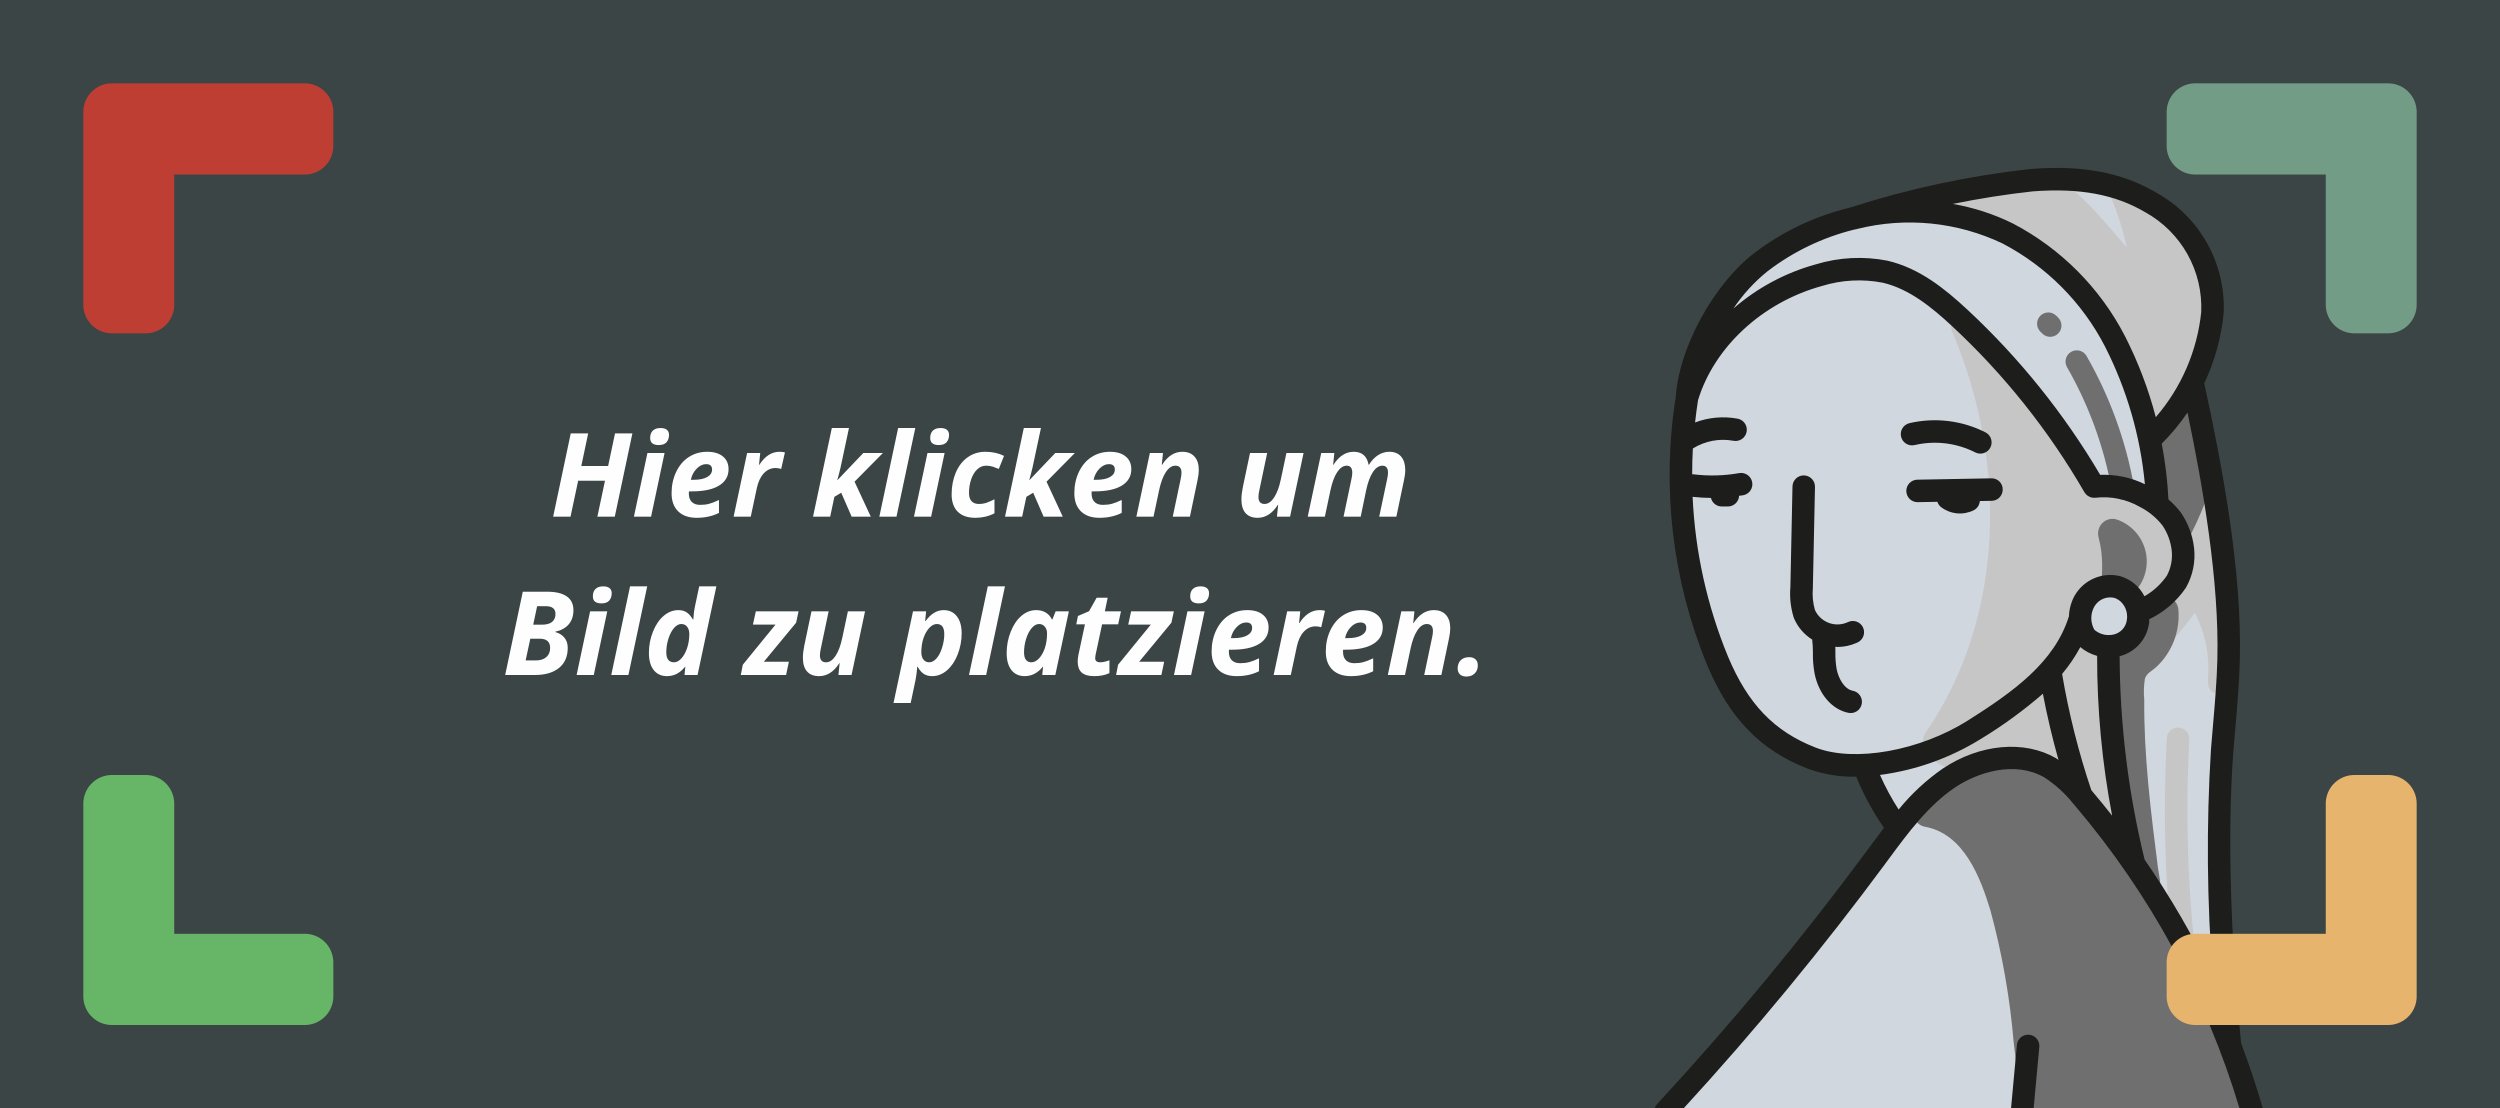
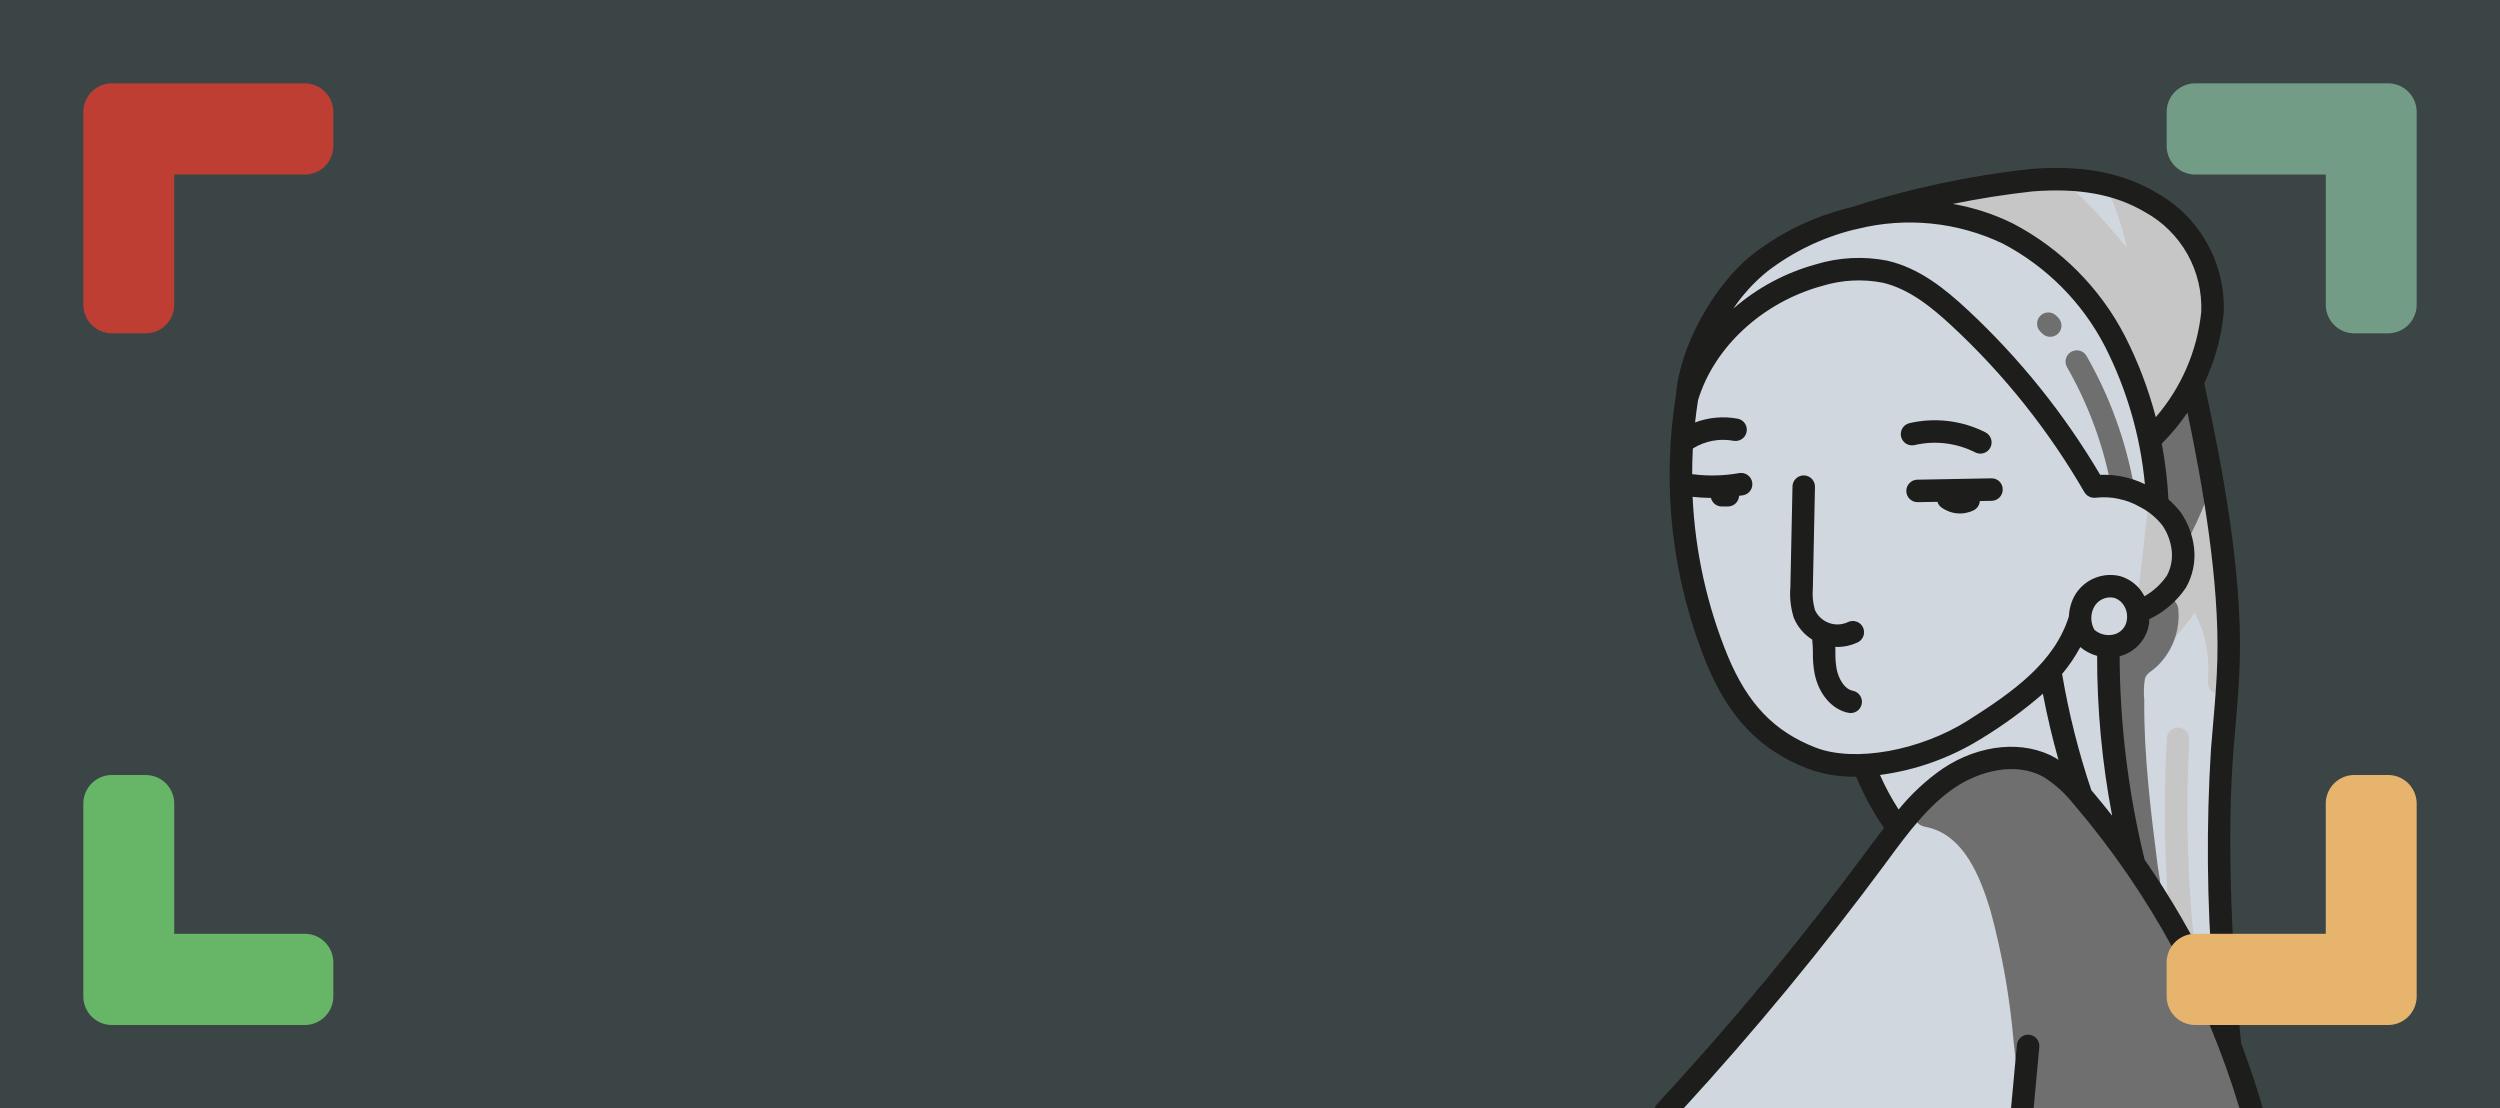
<svg xmlns="http://www.w3.org/2000/svg" width="300" height="133" viewBox="0 0 300 133" fill="none">
  <rect x="0" y="0" width="300" height="133" fill="#333333" stroke="none" />
  <g clip-path="url(#clip0)">
    <path d="M300 0H0V133H300V0Z" fill="#3B4545" />
    <path fill-rule="evenodd" clip-rule="evenodd" d="M263.522 10H286.478C287.387 9.975 288.269 10.313 288.93 10.939C289.59 11.564 289.975 12.427 290 13.336C290.002 13.403 290.002 13.469 290 13.536V36.466C290.027 37.376 289.691 38.26 289.066 38.923C288.441 39.585 287.579 39.973 286.669 40C286.605 40.002 286.541 40.002 286.478 40H282.615C281.705 40.025 280.823 39.687 280.163 39.062C279.502 38.436 279.117 37.574 279.092 36.665C279.091 36.598 279.091 36.532 279.093 36.466V20.946H263.522C262.612 20.971 261.729 20.632 261.069 20.006C260.408 19.38 260.024 18.517 259.999 17.607C259.998 17.541 259.998 17.476 260 17.41V13.536C259.973 12.625 260.308 11.741 260.933 11.078C261.558 10.415 262.421 10.027 263.331 10C263.395 9.998 263.458 9.998 263.522 10Z" fill="#729C85" />
    <path fill-rule="evenodd" clip-rule="evenodd" d="M36.478 10H13.522C13.071 9.988 12.623 10.064 12.202 10.225C11.781 10.386 11.397 10.629 11.069 10.939C10.742 11.248 10.48 11.62 10.296 12.031C10.112 12.443 10.011 12.886 9.999 13.336C9.998 13.403 9.998 13.469 10 13.536V36.466C9.986 36.917 10.062 37.366 10.222 37.787C10.382 38.209 10.624 38.595 10.933 38.923C11.243 39.251 11.614 39.515 12.025 39.7C12.436 39.884 12.88 39.986 13.331 40C13.394 40.002 13.458 40.002 13.522 40H17.385C17.835 40.012 18.283 39.936 18.704 39.775C19.125 39.614 19.51 39.371 19.837 39.062C20.164 38.752 20.427 38.381 20.61 37.97C20.794 37.558 20.895 37.115 20.907 36.665C20.909 36.598 20.909 36.532 20.907 36.466V20.946H36.478C37.388 20.971 38.27 20.632 38.931 20.006C39.591 19.38 39.976 18.517 40 17.607C40.002 17.541 40.002 17.476 40 17.41V13.536C40.013 13.085 39.938 12.636 39.777 12.214C39.617 11.792 39.376 11.406 39.066 11.078C38.757 10.75 38.386 10.486 37.974 10.301C37.563 10.116 37.119 10.014 36.668 10C36.605 9.998 36.541 9.998 36.478 10Z" fill="#BE3E34" />
    <path fill-rule="evenodd" clip-rule="evenodd" d="M36.478 123H13.522C13.071 123.012 12.623 122.936 12.202 122.775C11.781 122.613 11.397 122.371 11.069 122.061C10.742 121.751 10.48 121.38 10.296 120.969C10.112 120.557 10.011 120.114 9.999 119.664C9.998 119.597 9.998 119.531 10 119.464V96.534C9.986 96.083 10.062 95.634 10.222 95.213C10.382 94.791 10.624 94.405 10.933 94.077C11.243 93.749 11.614 93.485 12.025 93.3C12.436 93.116 12.88 93.014 13.331 93C13.394 92.998 13.458 92.998 13.522 93H17.385C18.294 92.975 19.176 93.313 19.837 93.938C20.497 94.564 20.882 95.426 20.907 96.335C20.909 96.402 20.909 96.468 20.907 96.534V112.054H36.478C37.388 112.029 38.27 112.368 38.931 112.994C39.591 113.62 39.976 114.483 40 115.393C40.002 115.459 40.002 115.524 40 115.59V119.464C40.027 120.375 39.691 121.259 39.066 121.922C38.441 122.585 37.579 122.973 36.668 123C36.605 123.002 36.541 123.002 36.478 123Z" fill="#67B668" />
    <path d="M215.653 90.96C217.675 91.877 219.864 92.371 222.085 92.411C222.67 92.411 222.913 93.085 223.491 93.028C224.429 95.267 225.611 97.397 227.014 99.379C226.339 100.25 225.685 101.134 225.038 102.012L224.748 102.406C216.877 113.064 208.422 123.278 199.421 133H270.754C269.998 130.444 269.143 127.917 268.188 125.419C266.86 112.654 266.507 99.445 267.242 90.075C267.318 89.104 267.402 88.135 267.486 87.165C267.712 84.563 267.945 81.872 268.013 79.208C268.062 73.352 267.617 67.503 266.683 61.722C266.327 58.133 265.695 54.576 264.794 51.083C264.426 49.26 264.058 47.53 263.708 45.928C264.855 43.601 265.613 41.102 265.952 38.53L266.268 37.632C266.313 35.642 265.96 33.664 265.232 31.812C263.938 28.427 261.516 25.591 258.375 23.784C258.166 23.66 257.947 23.558 257.735 23.442C257.185 23.062 256.577 22.773 255.935 22.585C252.711 21.318 249.254 20.756 245.795 20.937C244.152 20.819 242.5 20.959 240.9 21.352C234.574 22.259 228.335 23.693 222.248 25.638C218.147 26.618 214.297 28.446 210.945 31.004C206.258 34.603 202.196 42.054 201.867 47.642C200.174 58.394 201.45 69.405 205.558 79.485C208.169 85.891 211.468 89.045 215.653 90.96Z" fill="#D1D7DF" />
    <path d="M215.653 90.96C217.675 91.877 219.864 92.371 222.085 92.411C222.67 92.411 222.913 93.085 223.491 93.028C224.429 95.267 225.611 97.397 227.014 99.379C226.339 100.25 225.685 101.134 225.038 102.012L224.748 102.406C216.877 113.064 208.422 123.278 199.421 133H270.754C269.998 130.444 269.143 127.917 268.188 125.419C266.86 112.654 266.507 99.445 267.242 90.075C267.318 89.104 267.402 88.135 267.486 87.165C267.712 84.563 267.945 81.872 268.013 79.208C268.062 73.352 267.617 67.503 266.683 61.722C266.327 58.133 265.695 54.576 264.794 51.083C264.426 49.26 264.058 47.53 263.708 45.928C264.855 43.601 265.613 41.102 265.952 38.53L266.268 37.632C266.313 35.642 265.96 33.664 265.232 31.812C263.938 28.427 261.516 25.591 258.375 23.784C258.166 23.66 257.947 23.558 257.735 23.442C257.185 23.062 256.577 22.773 255.935 22.585C252.711 21.318 249.254 20.756 245.795 20.937C244.152 20.819 242.5 20.959 240.9 21.352C234.574 22.259 228.335 23.693 222.248 25.638C218.147 26.618 214.297 28.446 210.945 31.004C206.258 34.603 202.196 42.054 201.867 47.642C200.174 58.394 201.45 69.405 205.558 79.485C208.169 85.891 211.468 89.045 215.653 90.96Z" fill="#D1D7DF" />
    <path d="M253.108 80.802C251.421 82.29 254.353 83.07 256.032 81.59C258.762 79.169 261.228 76.465 263.385 73.523C264.641 75.976 265.185 78.732 264.955 81.478C264.795 83.536 266.703 83.671 267.175 82.241C267.572 69.194 267.179 56.625 263.251 46.197L266.268 37.632C266.268 30.834 263.199 27.752 257.852 23.526C256.261 22.268 252.442 21.602 253.231 23.457C254.084 25.477 254.752 27.571 255.227 29.712C252.58 26.658 250.026 23.381 246.6 21.203C243.934 19.508 228.889 24.739 228.889 24.739C228.889 24.739 255.653 27.014 257.928 59.427L256.104 75.387L253.108 80.802Z" fill="#C6C6C6" />
-     <path d="M234.976 37.632C234.585 37.873 234.302 38.255 234.186 38.7C234.069 39.144 234.128 39.616 234.35 40.018C240.816 55.309 240.691 73.973 231.066 87.927C230.949 88.081 230.862 88.257 230.812 88.445C230.762 88.632 230.75 88.828 230.776 89.02C230.801 89.213 230.865 89.398 230.962 89.566C231.06 89.734 231.189 89.882 231.344 89.999C231.374 90.023 231.406 90.045 231.438 90.066C231.661 90.75 232.117 91.334 232.727 91.716L234.539 92.544L254.924 99.141L253.016 79.918L249.75 75.4C249.75 75.4 250.032 68.26 256.633 72.582C258.187 72.126 259.513 71.102 260.346 69.714C261.18 68.325 261.46 66.674 261.131 65.088C260.156 59.1 251.296 58.255 251.296 58.255L234.976 37.632Z" fill="#C6C6C6" />
    <path d="M231.003 99.21C235.671 100.063 237.654 105.294 238.867 109.303C240.265 114.47 241.194 119.752 241.642 125.085C241.803 126.502 241.963 127.919 242.14 129.334C242.15 130.429 242.363 131.512 242.767 132.529C242.864 132.7 242.982 132.858 243.118 133H268.751C268.773 132.897 268.786 132.792 268.789 132.686C268.848 130.519 268.36 128.372 267.37 126.444C266.436 124.31 265.448 122.199 264.485 120.078C262.795 115.953 260.895 111.917 258.792 107.987C258.775 107.958 258.754 107.931 258.737 107.902C258.771 107.862 258.807 107.823 258.837 107.782C259.598 106.769 259.085 105.175 258.939 104.027C258.734 102.409 258.53 100.792 258.338 99.173C257.932 95.746 257.583 92.311 257.414 88.863C257.335 87.239 257.296 85.612 257.31 83.985C257.228 83.137 257.255 82.283 257.39 81.442C257.589 80.785 258.232 80.517 258.738 80.058C259.674 79.19 260.4 78.12 260.863 76.93C261.325 75.74 261.511 74.46 261.407 73.188C261.225 70.967 257.736 70.947 257.92 73.188C258.054 74.343 257.799 75.511 257.196 76.505C256.533 77.565 253.824 76.921 253.106 77.913C252.253 79.092 253.864 81.728 253.835 83.123C253.802 84.75 253.824 86.377 253.888 88.003C254.014 91.163 254.301 94.315 254.652 97.457C254.833 99.078 255.032 100.697 255.235 102.315C255.283 102.697 255.332 103.08 255.38 103.462C253.801 101.766 252.422 99.894 251.269 97.883C249.483 94.463 246.823 91.896 242.891 91.231C240.767 90.926 238.602 91.137 236.577 91.845C234.552 92.554 232.727 93.739 231.256 95.3C231.062 95.491 230.916 95.724 230.828 95.981C229.493 96.618 229.215 98.883 231.003 99.21Z" fill="#706F6F" />
    <path d="M261.945 114.566C261.61 114.566 261.288 114.441 261.041 114.217C260.793 113.993 260.637 113.685 260.604 113.353C259.767 105.125 259.571 96.846 260.019 88.588C260.026 88.41 260.068 88.235 260.144 88.074C260.219 87.913 260.327 87.769 260.459 87.65C260.592 87.531 260.747 87.44 260.915 87.382C261.084 87.324 261.262 87.301 261.44 87.314C261.617 87.323 261.79 87.367 261.95 87.444C262.11 87.521 262.253 87.628 262.371 87.76C262.49 87.892 262.581 88.046 262.64 88.213C262.698 88.38 262.724 88.557 262.714 88.734C262.275 96.852 262.467 104.991 263.289 113.079C263.307 113.255 263.29 113.434 263.24 113.603C263.189 113.773 263.105 113.931 262.993 114.069C262.881 114.206 262.743 114.32 262.587 114.404C262.431 114.488 262.26 114.541 262.083 114.559C262.037 114.564 261.991 114.566 261.945 114.566Z" fill="#C6C6C6" />
-     <path d="M252.151 66.113C252.268 67.102 252.293 68.1 252.224 69.093C252.222 69.424 252.315 69.747 252.493 70.026C252.671 70.304 252.925 70.526 253.225 70.664C253.306 70.849 253.423 71.016 253.571 71.154C253.902 71.474 254.344 71.653 254.804 71.653C255.264 71.653 255.706 71.474 256.037 71.154C256.682 70.514 257.153 69.719 257.404 68.846C257.655 67.972 257.678 67.049 257.471 66.164C257.264 65.279 256.834 64.462 256.222 63.79C255.61 63.119 254.836 62.615 253.974 62.327C253.677 62.242 253.362 62.239 253.064 62.318C252.765 62.397 252.493 62.555 252.277 62.776C252.061 62.995 251.906 63.267 251.827 63.564C251.749 63.862 251.749 64.175 251.829 64.472C251.964 65.013 252.072 65.561 252.151 66.113Z" fill="#706F6F" />
    <path fill-rule="evenodd" clip-rule="evenodd" d="M263.856 47.91L257.944 52.805L258.904 60.601L261.947 65.898C261.947 65.898 265.199 60.258 265.356 57.178C265.514 54.097 263.856 47.91 263.856 47.91Z" fill="#706F6F" />
    <path d="M254.745 59.94C254.429 59.939 254.123 59.828 253.88 59.625C253.638 59.422 253.474 59.14 253.418 58.829C252.485 53.634 250.667 48.638 248.042 44.059C247.864 43.748 247.817 43.379 247.911 43.033C248.005 42.688 248.232 42.394 248.543 42.216C248.854 42.038 249.222 41.991 249.568 42.085C249.913 42.179 250.208 42.406 250.385 42.717C253.163 47.564 255.088 52.852 256.076 58.351C256.111 58.545 256.103 58.745 256.052 58.936C256.001 59.127 255.909 59.305 255.782 59.456C255.655 59.608 255.496 59.73 255.317 59.813C255.138 59.897 254.943 59.94 254.745 59.94H254.745Z" fill="#706F6F" />
    <path d="M246.024 40.419C245.847 40.42 245.671 40.385 245.507 40.317C245.343 40.249 245.194 40.15 245.069 40.024L244.842 39.796C244.589 39.543 244.448 39.2 244.448 38.842C244.449 38.484 244.591 38.142 244.844 37.889C245.097 37.636 245.44 37.494 245.798 37.493C246.155 37.493 246.498 37.635 246.752 37.887L246.979 38.115C247.168 38.304 247.297 38.544 247.349 38.806C247.401 39.068 247.374 39.34 247.272 39.586C247.169 39.833 246.996 40.044 246.774 40.192C246.552 40.34 246.291 40.419 246.024 40.419Z" fill="#706F6F" />
    <path d="M229.742 53.41C232.202 52.835 234.786 53.148 237.038 54.293C237.357 54.453 237.726 54.48 238.065 54.368C238.404 54.257 238.685 54.016 238.846 53.698C239.008 53.38 239.038 53.012 238.928 52.672C238.819 52.333 238.58 52.05 238.263 51.887C235.443 50.453 232.207 50.062 229.126 50.781C228.78 50.864 228.48 51.081 228.293 51.385C228.106 51.688 228.047 52.054 228.128 52.401C228.21 52.748 228.425 53.049 228.727 53.238C229.029 53.427 229.394 53.489 229.742 53.41V53.41Z" fill="#1D1D1B" />
    <path d="M230.079 57.561C229.723 57.568 229.385 57.716 229.138 57.971C228.891 58.225 228.754 58.568 228.757 58.923C228.76 59.278 228.903 59.618 229.155 59.868C229.407 60.119 229.748 60.26 230.103 60.261L230.127 60.26L232.488 60.218C232.566 60.466 232.716 60.686 232.919 60.849C233.474 61.273 234.136 61.533 234.831 61.601C235.526 61.668 236.226 61.539 236.851 61.23C237.058 61.125 237.234 60.968 237.361 60.774C237.489 60.58 237.564 60.357 237.578 60.125L238.999 60.1C239.177 60.096 239.352 60.058 239.514 59.988C239.677 59.917 239.824 59.815 239.947 59.687C240.07 59.559 240.167 59.409 240.231 59.244C240.296 59.079 240.328 58.903 240.325 58.726C240.326 58.547 240.291 58.37 240.222 58.206C240.152 58.041 240.05 57.892 239.922 57.768C239.793 57.644 239.641 57.548 239.474 57.485C239.307 57.421 239.129 57.393 238.951 57.4L230.079 57.561Z" fill="#1D1D1B" />
    <path d="M222.338 82.891C221.326 82.697 220.636 81.457 220.4 80.312C220.282 79.63 220.231 78.937 220.248 78.244C220.247 78.036 220.245 77.825 220.24 77.612C220.324 77.615 220.407 77.636 220.491 77.636C221.266 77.634 222.032 77.475 222.743 77.166L222.927 77.083C223.249 76.928 223.496 76.651 223.614 76.314C223.733 75.977 223.713 75.606 223.558 75.284C223.404 74.961 223.128 74.713 222.791 74.594C222.454 74.475 222.084 74.494 221.761 74.647L221.668 74.689C220.956 74.997 220.152 75.014 219.428 74.736C218.704 74.458 218.117 73.908 217.794 73.203C217.547 72.352 217.462 71.461 217.542 70.578L217.797 58.43C217.801 58.252 217.77 58.076 217.706 57.91C217.642 57.745 217.545 57.594 217.423 57.465C217.3 57.337 217.153 57.234 216.991 57.163C216.828 57.091 216.653 57.053 216.476 57.049C216.298 57.045 216.122 57.077 215.956 57.141C215.791 57.206 215.64 57.302 215.512 57.425C215.384 57.548 215.281 57.695 215.21 57.858C215.139 58.02 215.101 58.196 215.098 58.373L214.847 70.438C214.743 71.661 214.875 72.893 215.234 74.067L215.285 74.207C215.736 75.257 216.496 76.144 217.464 76.751C217.519 77.254 217.548 77.76 217.549 78.266C217.529 79.134 217.598 80.002 217.756 80.856C218.264 83.328 219.864 85.168 221.832 85.543C222.183 85.61 222.547 85.534 222.843 85.333C223.139 85.131 223.342 84.821 223.41 84.469C223.477 84.118 223.401 83.754 223.2 83.458C222.999 83.162 222.689 82.958 222.338 82.891L222.338 82.891Z" fill="#1D1D1B" />
    <path d="M224.13 101.949C216.269 112.594 207.824 122.794 198.834 132.505C198.704 132.647 198.607 132.816 198.549 133H202.037C210.639 123.619 218.739 113.79 226.302 103.553L226.588 103.164C228.957 99.951 231.407 96.628 234.644 94.468C237.364 92.652 241.806 91.263 245.317 93.288C246.583 94.109 247.713 95.121 248.669 96.289L248.687 96.311C248.796 96.444 248.912 96.568 249.018 96.706C258.029 107.311 264.744 119.669 268.738 133H271.54C270.765 130.358 269.907 127.755 268.939 125.204C267.628 112.522 267.28 99.424 268.008 90.135C268.084 89.17 268.167 88.205 268.251 87.24C268.478 84.623 268.712 81.918 268.781 79.228C269.057 68.498 266.665 55.889 264.51 45.998C265.752 43.364 266.539 40.539 266.838 37.643C266.982 34.71 266.302 31.796 264.875 29.23C263.449 26.663 261.332 24.548 258.766 23.122C254.66 20.698 249.871 19.792 243.661 20.279C236.317 21.083 229.073 22.631 222.042 24.899C217.846 25.905 213.907 27.777 210.478 30.394C205.65 34.1 201.467 41.768 201.105 47.545C199.362 58.432 200.658 69.589 204.851 79.787C207.526 86.179 211.234 90.013 216.873 92.218C218.724 92.902 220.686 93.237 222.659 93.205C222.687 93.205 222.716 93.201 222.744 93.201C223.63 95.362 224.747 97.421 226.074 99.343C225.511 100.08 224.96 100.823 224.415 101.563L224.13 101.949ZM251.118 95.011C251.066 94.943 251.007 94.882 250.955 94.816C249.425 90.267 248.254 85.605 247.451 80.874C248.291 79.879 249.024 78.798 249.637 77.649C250.224 78.144 250.913 78.504 251.654 78.705C251.646 85.139 252.249 91.559 253.455 97.88C252.692 96.913 251.918 95.954 251.118 95.011ZM253.113 76.205L253.102 76.203C253.064 76.201 253.028 76.207 252.991 76.209C252.378 76.199 251.788 75.974 251.325 75.573C251.084 75.15 250.957 74.672 250.955 74.185C250.953 73.698 251.077 73.219 251.315 72.794C251.548 72.385 251.907 72.061 252.339 71.872C252.771 71.682 253.252 71.637 253.711 71.742C254.101 71.868 254.446 72.105 254.702 72.424C254.981 72.767 255.162 73.178 255.228 73.615L255.228 73.621L255.229 73.624V73.624C255.271 73.9 255.266 74.182 255.214 74.456C255.15 74.859 254.968 75.233 254.692 75.533C254.415 75.832 254.056 76.043 253.659 76.139C253.48 76.18 253.297 76.202 253.113 76.205ZM266.082 79.159C266.016 81.767 265.784 84.431 265.561 87.007C265.477 87.98 265.393 88.951 265.316 89.924C264.751 99.033 264.826 108.171 265.542 117.27C263.191 112.355 260.453 107.635 257.353 103.154C255.401 95.163 254.394 86.97 254.354 78.744C255.251 78.518 256.063 78.034 256.688 77.353C257.314 76.672 257.726 75.822 257.875 74.909C257.908 74.705 257.928 74.499 257.935 74.292C259.686 73.458 261.184 72.174 262.276 70.571L262.342 70.466C263.144 69.031 263.475 67.38 263.288 65.747C263.111 64.218 262.563 62.756 261.692 61.488C261.251 60.919 260.756 60.396 260.212 59.925C260.1 57.68 259.831 55.445 259.407 53.237C260.554 52.095 261.589 50.846 262.499 49.508C264.33 58.277 266.324 69.707 266.082 79.159ZM243.912 22.967C249.506 22.533 253.79 23.319 257.421 25.463C259.546 26.636 261.302 28.379 262.49 30.495C263.678 32.612 264.252 35.019 264.147 37.444C263.664 42.108 261.761 46.511 258.694 50.058C257.813 46.688 256.57 43.423 254.988 40.32C252.003 34.551 247.315 29.84 241.561 26.826C239.277 25.697 236.843 24.904 234.333 24.471C237.509 23.826 240.708 23.317 243.912 22.967ZM212.122 32.536C215.193 30.189 218.712 28.496 222.462 27.561C222.563 27.552 222.663 27.533 222.76 27.503C222.786 27.494 222.813 27.486 222.84 27.478C228.695 26.01 234.88 26.628 240.328 29.228C245.582 31.984 249.862 36.288 252.588 41.557C255.217 46.72 256.846 52.334 257.387 58.103C255.718 57.294 253.876 56.909 252.023 56.981C247.698 49.649 242.338 42.98 236.108 37.18C233.385 34.648 230.342 32.183 226.503 31.286C223.644 30.721 220.69 30.87 217.902 31.72C214.248 32.727 210.866 34.541 208.005 37.027C209.142 35.33 210.531 33.816 212.122 32.536H212.122ZM217.856 89.703C212.887 87.76 209.742 84.483 207.345 78.753C204.844 72.666 203.412 66.193 203.113 59.618C203.844 59.701 204.578 59.745 205.314 59.751C205.382 60.041 205.546 60.3 205.779 60.486C206.011 60.672 206.3 60.774 206.598 60.777H207.356C207.7 60.776 208.031 60.642 208.279 60.403C208.528 60.165 208.676 59.84 208.691 59.496C208.851 59.471 209.011 59.461 209.17 59.433C209.522 59.37 209.836 59.17 210.041 58.877C210.246 58.584 210.326 58.221 210.264 57.869C210.202 57.517 210.002 57.203 209.709 56.998C209.416 56.792 209.054 56.712 208.701 56.773C206.882 57.095 205.024 57.143 203.191 56.915C203.146 56.91 203.104 56.913 203.06 56.913C203.062 55.881 203.084 54.849 203.142 53.817C204.597 52.911 206.337 52.582 208.022 52.895C208.196 52.927 208.375 52.925 208.548 52.888C208.722 52.851 208.886 52.781 209.033 52.68C209.179 52.58 209.304 52.452 209.4 52.303C209.497 52.154 209.563 51.988 209.595 51.813C209.628 51.639 209.625 51.46 209.588 51.287C209.552 51.113 209.481 50.949 209.381 50.803C209.28 50.657 209.152 50.532 209.003 50.435C208.854 50.338 208.688 50.272 208.514 50.24C206.803 49.924 205.038 50.081 203.41 50.694C203.509 49.805 203.621 48.916 203.762 48.03C205.697 41.637 211.518 36.262 218.654 34.312C221.012 33.588 223.512 33.454 225.934 33.925C229.113 34.669 231.82 36.879 234.269 39.157C240.515 44.967 245.86 51.677 250.127 59.064C250.131 59.071 250.139 59.075 250.143 59.082C250.228 59.223 250.338 59.348 250.467 59.45C250.486 59.465 250.507 59.474 250.527 59.488C250.651 59.577 250.789 59.644 250.935 59.687C250.949 59.691 250.963 59.691 250.977 59.695C251.131 59.735 251.292 59.747 251.45 59.73C253.295 59.516 255.16 59.898 256.772 60.82C257.835 61.36 258.767 62.126 259.502 63.066C260.105 63.957 260.483 64.981 260.605 66.049C260.725 67.103 260.518 68.168 260.012 69.1C259.313 70.106 258.399 70.943 257.336 71.553C257.185 71.261 257.006 70.984 256.802 70.727C256.197 69.981 255.384 69.433 254.466 69.15C253.424 68.882 252.322 68.963 251.33 69.379C250.337 69.795 249.508 70.525 248.969 71.456C248.542 72.221 248.303 73.077 248.272 73.952C246.553 79.485 241.585 83.012 236.202 86.426C230.395 90.11 222.507 91.518 217.856 89.703H217.856ZM225.598 92.994C229.872 92.43 233.979 90.969 237.649 88.705C240.297 87.102 242.805 85.276 245.145 83.248C245.656 85.921 246.281 88.569 247.02 91.193C246.919 91.126 246.826 91.051 246.723 90.984C242.905 88.78 237.575 89.266 233.146 92.222C231.153 93.604 229.366 95.261 227.836 97.143C226.982 95.821 226.233 94.434 225.598 92.994Z" fill="#1D1D1B" />
    <path d="M244.037 133L244.718 125.636C244.751 125.279 244.641 124.924 244.412 124.649C244.183 124.373 243.854 124.2 243.497 124.167C243.14 124.134 242.785 124.244 242.51 124.473C242.234 124.702 242.061 125.031 242.028 125.388L241.324 133H244.037Z" fill="#1D1D1B" />
    <path fill-rule="evenodd" clip-rule="evenodd" d="M286.478 123C287.387 123.025 288.269 122.687 288.93 122.061C289.59 121.436 289.975 120.573 290 119.664C290.002 119.597 290.002 119.531 290 119.464V96.534C290.027 95.624 289.691 94.74 289.066 94.077C288.441 93.415 287.579 93.027 286.669 93C286.605 92.998 286.541 92.998 286.478 93H282.615C281.705 92.975 280.823 93.313 280.163 93.938C279.502 94.564 279.117 95.426 279.092 96.335C279.091 96.401 279.091 96.468 279.093 96.534V112.054H263.522C262.612 112.029 261.729 112.368 261.069 112.994C260.408 113.62 260.024 114.483 259.999 115.393C259.998 115.459 259.998 115.524 260 115.59V119.464C259.973 120.375 260.308 121.259 260.933 121.922C261.558 122.585 262.421 122.973 263.331 123C263.395 123.002 263.458 123.002 263.522 123H286.478Z" fill="#E7B46D" />
-     <path d="M73.774 62H71.683L72.599 57.687H69.379L68.463 62H66.378L68.49 52.006H70.582L69.755 55.923H72.975L73.802 52.006H75.887L73.774 62ZM78.019 52.566C78.019 52.17 78.127 51.871 78.341 51.671C78.56 51.466 78.867 51.363 79.264 51.363C79.596 51.363 79.849 51.434 80.022 51.575C80.196 51.717 80.282 51.919 80.282 52.184C80.282 52.548 80.182 52.844 79.981 53.072C79.781 53.296 79.471 53.407 79.052 53.407C78.364 53.407 78.019 53.127 78.019 52.566ZM78.129 62H76.071L77.691 54.357H79.749L78.129 62ZM84.732 55.697C84.331 55.697 83.953 55.88 83.598 56.244C83.242 56.609 83.01 57.053 82.9 57.577H83.208C83.914 57.577 84.463 57.468 84.856 57.249C85.252 57.026 85.45 56.725 85.45 56.347C85.45 55.914 85.211 55.697 84.732 55.697ZM83.611 62.137C82.654 62.137 81.912 61.879 81.383 61.364C80.854 60.849 80.59 60.122 80.59 59.184C80.59 58.24 80.777 57.381 81.15 56.606C81.529 55.827 82.039 55.235 82.682 54.829C83.324 54.419 84.051 54.214 84.862 54.214C85.669 54.214 86.298 54.401 86.749 54.774C87.2 55.144 87.426 55.652 87.426 56.299C87.426 57.151 87.045 57.81 86.284 58.274C85.523 58.735 84.436 58.965 83.023 58.965H82.675L82.661 59.108V59.245C82.661 59.66 82.777 59.988 83.01 60.23C83.247 60.467 83.584 60.585 84.022 60.585C84.418 60.585 84.778 60.542 85.102 60.455C85.425 60.368 85.817 60.216 86.277 59.997V61.549C85.493 61.941 84.605 62.137 83.611 62.137ZM93.537 54.214C93.806 54.214 94.025 54.239 94.193 54.289L93.742 56.272C93.537 56.199 93.309 56.162 93.059 56.162C92.53 56.162 92.065 56.372 91.664 56.791C91.268 57.206 90.985 57.803 90.816 58.582L90.092 62H88.034L89.654 54.357H91.227L91.083 55.773H91.124C91.794 54.733 92.598 54.214 93.537 54.214ZM103.6 54.357H105.951L102.547 57.803L104.495 62H102.198L100.947 59.129L100.127 59.621L99.621 62H97.564L99.819 51.363H101.877L100.865 56.107C100.829 56.294 100.763 56.561 100.667 56.907L100.476 57.605H100.503L103.6 54.357ZM107.578 62H105.521L107.776 51.363H109.834L107.578 62ZM111.625 52.566C111.625 52.17 111.732 51.871 111.946 51.671C112.165 51.466 112.473 51.363 112.869 51.363C113.202 51.363 113.455 51.434 113.628 51.575C113.801 51.717 113.888 51.919 113.888 52.184C113.888 52.548 113.787 52.844 113.587 53.072C113.386 53.296 113.076 53.407 112.657 53.407C111.969 53.407 111.625 53.127 111.625 52.566ZM111.734 62H109.677L111.297 54.357H113.354L111.734 62ZM117.039 62.137C116.123 62.137 115.419 61.893 114.927 61.405C114.439 60.913 114.195 60.22 114.195 59.327C114.195 58.361 114.364 57.484 114.701 56.695C115.043 55.902 115.521 55.292 116.137 54.863C116.752 54.43 117.454 54.214 118.242 54.214C119.072 54.214 119.819 54.378 120.484 54.706L119.855 56.272C119.609 56.167 119.368 56.075 119.131 55.998C118.894 55.921 118.625 55.882 118.324 55.882C117.937 55.882 117.586 56.028 117.271 56.319C116.962 56.611 116.718 57.012 116.54 57.523C116.367 58.028 116.28 58.573 116.28 59.156C116.28 59.594 116.383 59.924 116.588 60.148C116.798 60.366 117.087 60.476 117.456 60.476C117.802 60.476 118.124 60.423 118.42 60.318C118.716 60.209 119.021 60.075 119.336 59.915V61.597C118.643 61.957 117.878 62.137 117.039 62.137ZM126.637 54.357H128.988L125.584 57.803L127.532 62H125.235L123.984 59.129L123.164 59.621L122.658 62H120.601L122.856 51.363H124.914L123.902 56.107C123.866 56.294 123.8 56.561 123.704 56.907L123.513 57.605H123.54L126.637 54.357ZM133.062 55.697C132.661 55.697 132.283 55.88 131.928 56.244C131.572 56.609 131.34 57.053 131.23 57.577H131.538C132.244 57.577 132.794 57.468 133.186 57.249C133.582 57.026 133.78 56.725 133.78 56.347C133.78 55.914 133.541 55.697 133.062 55.697ZM131.941 62.137C130.984 62.137 130.242 61.879 129.713 61.364C129.184 60.849 128.92 60.122 128.92 59.184C128.92 58.24 129.107 57.381 129.48 56.606C129.859 55.827 130.369 55.235 131.012 54.829C131.654 54.419 132.381 54.214 133.192 54.214C133.999 54.214 134.628 54.401 135.079 54.774C135.53 55.144 135.756 55.652 135.756 56.299C135.756 57.151 135.375 57.81 134.614 58.274C133.853 58.735 132.766 58.965 131.354 58.965H131.005L130.991 59.108V59.245C130.991 59.66 131.107 59.988 131.34 60.23C131.577 60.467 131.914 60.585 132.352 60.585C132.748 60.585 133.108 60.542 133.432 60.455C133.755 60.368 134.147 60.216 134.607 59.997V61.549C133.824 61.941 132.935 62.137 131.941 62.137ZM142.79 62H140.732L141.669 57.536C141.742 57.226 141.778 56.955 141.778 56.723C141.778 56.162 141.532 55.882 141.04 55.882C140.621 55.882 140.24 56.142 139.898 56.661C139.557 57.181 139.288 57.905 139.092 58.835L138.422 62H136.364L137.984 54.357H139.557L139.413 55.773H139.454C140.119 54.733 140.928 54.214 141.881 54.214C142.51 54.214 142.995 54.405 143.337 54.788C143.683 55.166 143.856 55.709 143.856 56.415C143.856 56.748 143.804 57.158 143.699 57.645L142.79 62ZM150.002 54.357H152.06L151.123 58.821C151.05 59.131 151.014 59.402 151.014 59.635C151.014 60.195 151.26 60.476 151.752 60.476C152.171 60.476 152.552 60.216 152.894 59.696C153.235 59.177 153.504 58.452 153.7 57.523L154.37 54.357H156.428L154.808 62H153.235L153.379 60.585H153.338C152.677 61.62 151.868 62.137 150.911 62.137C150.282 62.137 149.801 61.95 149.469 61.576C149.136 61.198 148.97 60.653 148.97 59.942C148.97 59.519 149.024 59.033 149.134 58.486L150.002 54.357ZM162.443 54.214C163.441 54.214 164.038 54.733 164.234 55.773H164.275C164.585 55.271 164.95 54.886 165.369 54.617C165.793 54.348 166.244 54.214 166.723 54.214C167.342 54.214 167.814 54.408 168.138 54.795C168.466 55.182 168.63 55.722 168.63 56.415C168.63 56.761 168.577 57.172 168.473 57.645L167.563 62H165.506L166.449 57.536C166.522 57.226 166.559 56.955 166.559 56.723C166.559 56.162 166.335 55.882 165.889 55.882C165.469 55.882 165.089 56.137 164.747 56.648C164.41 57.158 164.141 57.883 163.94 58.821L163.284 62H161.227L162.163 57.536C162.236 57.226 162.272 56.955 162.272 56.723C162.272 56.162 162.049 55.882 161.603 55.882C161.183 55.882 160.803 56.142 160.461 56.661C160.119 57.181 159.85 57.905 159.654 58.835L158.984 62H156.927L158.547 54.357H160.119L159.976 55.773H160.017C160.682 54.733 161.491 54.214 162.443 54.214ZM65.647 71.006C66.69 71.006 67.478 71.193 68.012 71.566C68.545 71.936 68.811 72.489 68.811 73.228C68.811 73.911 68.622 74.476 68.244 74.923C67.866 75.365 67.328 75.659 66.631 75.805V75.846C67.087 75.964 67.449 76.185 67.718 76.509C67.991 76.828 68.128 77.238 68.128 77.739C68.128 78.783 67.779 79.587 67.082 80.152C66.385 80.717 65.421 81 64.19 81H60.622L62.734 71.006H65.647ZM63.985 74.964H65.004C65.555 74.964 65.968 74.855 66.241 74.636C66.519 74.412 66.658 74.093 66.658 73.679C66.658 73.054 66.271 72.742 65.496 72.742H64.457L63.985 74.964ZM63.076 79.25H64.307C64.84 79.25 65.257 79.118 65.558 78.853C65.863 78.589 66.016 78.222 66.016 77.753C66.016 77.015 65.599 76.645 64.765 76.645H63.637L63.076 79.25ZM71.143 71.566C71.143 71.17 71.25 70.871 71.464 70.671C71.683 70.466 71.99 70.363 72.387 70.363C72.719 70.363 72.972 70.434 73.145 70.575C73.319 70.716 73.405 70.919 73.405 71.184C73.405 71.548 73.305 71.844 73.105 72.072C72.904 72.296 72.594 72.407 72.175 72.407C71.487 72.407 71.143 72.127 71.143 71.566ZM71.252 81H69.194L70.814 73.357H72.872L71.252 81ZM75.408 81H73.351L75.606 70.363H77.664L75.408 81ZM80.029 81.137C79.359 81.137 78.831 80.893 78.443 80.405C78.061 79.918 77.869 79.234 77.869 78.355C77.869 77.461 78.031 76.609 78.355 75.798C78.683 74.982 79.113 74.349 79.647 73.897C80.18 73.442 80.768 73.214 81.41 73.214C81.784 73.214 82.105 73.298 82.374 73.467C82.647 73.635 82.905 73.925 83.147 74.335H83.201L83.215 74.144C83.242 73.642 83.299 73.198 83.386 72.811L83.905 70.363H85.963L83.707 81H82.142L82.237 80.009H82.21C81.886 80.405 81.547 80.692 81.191 80.87C80.841 81.048 80.453 81.137 80.029 81.137ZM80.891 79.476C81.191 79.476 81.483 79.321 81.766 79.011C82.053 78.696 82.283 78.279 82.456 77.76C82.629 77.24 82.716 76.682 82.716 76.085C82.716 75.72 82.629 75.429 82.456 75.21C82.287 74.991 82.055 74.882 81.759 74.882C81.449 74.882 81.153 75.046 80.87 75.374C80.592 75.702 80.369 76.135 80.2 76.673C80.036 77.211 79.954 77.744 79.954 78.272C79.954 79.075 80.266 79.476 80.891 79.476ZM94.33 81H88.895L89.135 79.769L93.065 74.95H90.352L90.7 73.357H95.827L95.533 74.725L91.664 79.407H94.665L94.33 81ZM97.379 73.357H99.436L98.5 77.821C98.427 78.131 98.391 78.402 98.391 78.635C98.391 79.195 98.637 79.476 99.129 79.476C99.548 79.476 99.929 79.216 100.271 78.696C100.612 78.177 100.881 77.452 101.077 76.522L101.747 73.357H103.805L102.185 81H100.612L100.756 79.585H100.715C100.054 80.62 99.245 81.137 98.288 81.137C97.659 81.137 97.178 80.95 96.846 80.576C96.513 80.198 96.347 79.653 96.347 78.942C96.347 78.519 96.401 78.033 96.511 77.486L97.379 73.357ZM113.245 73.214C113.91 73.214 114.435 73.46 114.817 73.952C115.205 74.44 115.398 75.123 115.398 76.003C115.398 76.873 115.241 77.712 114.927 78.519C114.617 79.321 114.191 79.959 113.648 80.433C113.106 80.902 112.509 81.137 111.857 81.137C111.479 81.137 111.153 81.052 110.88 80.884C110.606 80.715 110.354 80.428 110.121 80.022H110.066C110.012 80.747 109.914 81.419 109.772 82.039L109.28 84.363H107.223L109.561 73.357H111.133L111.017 74.519H111.078C111.707 73.649 112.429 73.214 113.245 73.214ZM112.418 74.882C112.108 74.882 111.807 75.037 111.516 75.347C111.229 75.652 110.996 76.062 110.818 76.577C110.645 77.088 110.559 77.653 110.559 78.272C110.559 78.637 110.643 78.929 110.812 79.147C110.98 79.366 111.213 79.476 111.509 79.476C111.814 79.476 112.106 79.318 112.384 79.004C112.662 78.689 112.885 78.259 113.054 77.712C113.227 77.16 113.313 76.618 113.313 76.085C113.313 75.283 113.015 74.882 112.418 74.882ZM118.338 81H116.28L118.536 70.363H120.594L118.338 81ZM122.959 81.137C122.289 81.137 121.76 80.895 121.373 80.412C120.99 79.924 120.799 79.243 120.799 78.368C120.799 77.466 120.963 76.607 121.291 75.791C121.619 74.971 122.05 74.337 122.583 73.891C123.116 73.439 123.702 73.214 124.34 73.214C124.782 73.214 125.162 73.31 125.481 73.501C125.805 73.692 126.056 73.97 126.233 74.335H126.288L126.678 73.357H128.264L126.637 81H125.071L125.167 80.009H125.14C124.529 80.761 123.802 81.137 122.959 81.137ZM123.766 79.476C124.08 79.476 124.383 79.323 124.675 79.018C124.966 78.712 125.201 78.3 125.379 77.78C125.557 77.256 125.646 76.664 125.646 76.003C125.646 75.679 125.557 75.413 125.379 75.203C125.206 74.989 124.976 74.882 124.688 74.882C124.379 74.882 124.082 75.046 123.8 75.374C123.522 75.702 123.299 76.135 123.13 76.673C122.966 77.211 122.884 77.744 122.884 78.272C122.884 78.674 122.959 78.974 123.109 79.175C123.264 79.375 123.483 79.476 123.766 79.476ZM132.023 79.476C132.32 79.476 132.689 79.396 133.131 79.236V80.774C132.625 81.016 132.019 81.137 131.312 81.137C130.629 81.137 130.125 80.993 129.802 80.706C129.483 80.419 129.323 79.975 129.323 79.373C129.323 79.145 129.351 78.89 129.405 78.607L130.191 74.923H129.152L129.351 73.918L130.69 73.344L131.593 71.731H132.919L132.584 73.357H134.519L134.177 74.923H132.249L131.463 78.607C131.436 78.744 131.422 78.865 131.422 78.97C131.422 79.307 131.622 79.476 132.023 79.476ZM139.365 81H133.931L134.17 79.769L138.101 74.95H135.387L135.735 73.357H140.862L140.568 74.725L136.699 79.407H139.7L139.365 81ZM142.824 71.566C142.824 71.17 142.931 70.871 143.146 70.671C143.364 70.466 143.672 70.363 144.068 70.363C144.401 70.363 144.654 70.434 144.827 70.575C145 70.716 145.087 70.919 145.087 71.184C145.087 71.548 144.987 71.844 144.786 72.072C144.586 72.296 144.276 72.407 143.856 72.407C143.168 72.407 142.824 72.127 142.824 71.566ZM142.934 81H140.876L142.496 73.357H144.554L142.934 81ZM149.537 74.697C149.136 74.697 148.758 74.88 148.402 75.244C148.047 75.609 147.814 76.053 147.705 76.577H148.013C148.719 76.577 149.268 76.468 149.66 76.249C150.057 76.026 150.255 75.725 150.255 75.347C150.255 74.914 150.016 74.697 149.537 74.697ZM148.416 81.137C147.459 81.137 146.716 80.879 146.188 80.364C145.659 79.849 145.395 79.122 145.395 78.184C145.395 77.24 145.581 76.381 145.955 75.606C146.333 74.827 146.844 74.235 147.486 73.829C148.129 73.419 148.856 73.214 149.667 73.214C150.474 73.214 151.103 73.401 151.554 73.774C152.005 74.144 152.23 74.652 152.23 75.299C152.23 76.151 151.85 76.81 151.089 77.274C150.328 77.735 149.241 77.965 147.828 77.965H147.479L147.466 78.108V78.245C147.466 78.66 147.582 78.988 147.814 79.23C148.051 79.466 148.389 79.585 148.826 79.585C149.223 79.585 149.583 79.542 149.906 79.455C150.23 79.368 150.622 79.216 151.082 78.997V80.549C150.298 80.941 149.41 81.137 148.416 81.137ZM158.342 73.214C158.611 73.214 158.829 73.239 158.998 73.289L158.547 75.272C158.342 75.199 158.114 75.162 157.863 75.162C157.335 75.162 156.87 75.372 156.469 75.791C156.072 76.206 155.79 76.803 155.621 77.582L154.896 81H152.839L154.459 73.357H156.031L155.888 74.772H155.929C156.599 73.733 157.403 73.214 158.342 73.214ZM163.236 74.697C162.835 74.697 162.457 74.88 162.102 75.244C161.746 75.609 161.514 76.053 161.404 76.577H161.712C162.418 76.577 162.967 76.468 163.359 76.249C163.756 76.026 163.954 75.725 163.954 75.347C163.954 74.914 163.715 74.697 163.236 74.697ZM162.115 81.137C161.158 81.137 160.415 80.879 159.887 80.364C159.358 79.849 159.094 79.122 159.094 78.184C159.094 77.24 159.281 76.381 159.654 75.606C160.033 74.827 160.543 74.235 161.186 73.829C161.828 73.419 162.555 73.214 163.366 73.214C164.173 73.214 164.802 73.401 165.253 73.774C165.704 74.144 165.93 74.652 165.93 75.299C165.93 76.151 165.549 76.81 164.788 77.274C164.027 77.735 162.94 77.965 161.527 77.965H161.179L161.165 78.108V78.245C161.165 78.66 161.281 78.988 161.514 79.23C161.751 79.466 162.088 79.585 162.525 79.585C162.922 79.585 163.282 79.542 163.605 79.455C163.929 79.368 164.321 79.216 164.781 78.997V80.549C163.997 80.941 163.109 81.137 162.115 81.137ZM172.964 81H170.906L171.843 76.536C171.916 76.226 171.952 75.955 171.952 75.723C171.952 75.162 171.706 74.882 171.214 74.882C170.795 74.882 170.414 75.142 170.072 75.661C169.73 76.181 169.462 76.905 169.266 77.835L168.596 81H166.538L168.158 73.357H169.73L169.587 74.772H169.628C170.293 73.733 171.102 73.214 172.055 73.214C172.684 73.214 173.169 73.405 173.511 73.788C173.857 74.166 174.03 74.709 174.03 75.415C174.03 75.748 173.978 76.158 173.873 76.645L172.964 81ZM174.919 80.214C174.919 79.804 175.04 79.476 175.281 79.23C175.527 78.983 175.871 78.86 176.313 78.86C176.623 78.86 176.872 78.947 177.059 79.12C177.245 79.293 177.339 79.537 177.339 79.852C177.339 80.248 177.214 80.569 176.963 80.815C176.712 81.061 176.384 81.185 175.979 81.185C175.646 81.185 175.386 81.1 175.199 80.932C175.012 80.758 174.919 80.519 174.919 80.214Z" fill="#FEFEFE" />
  </g>
  <defs>
    <clipPath id="clip0">
      <rect width="300" height="133" fill="white" />
    </clipPath>
  </defs>
</svg>